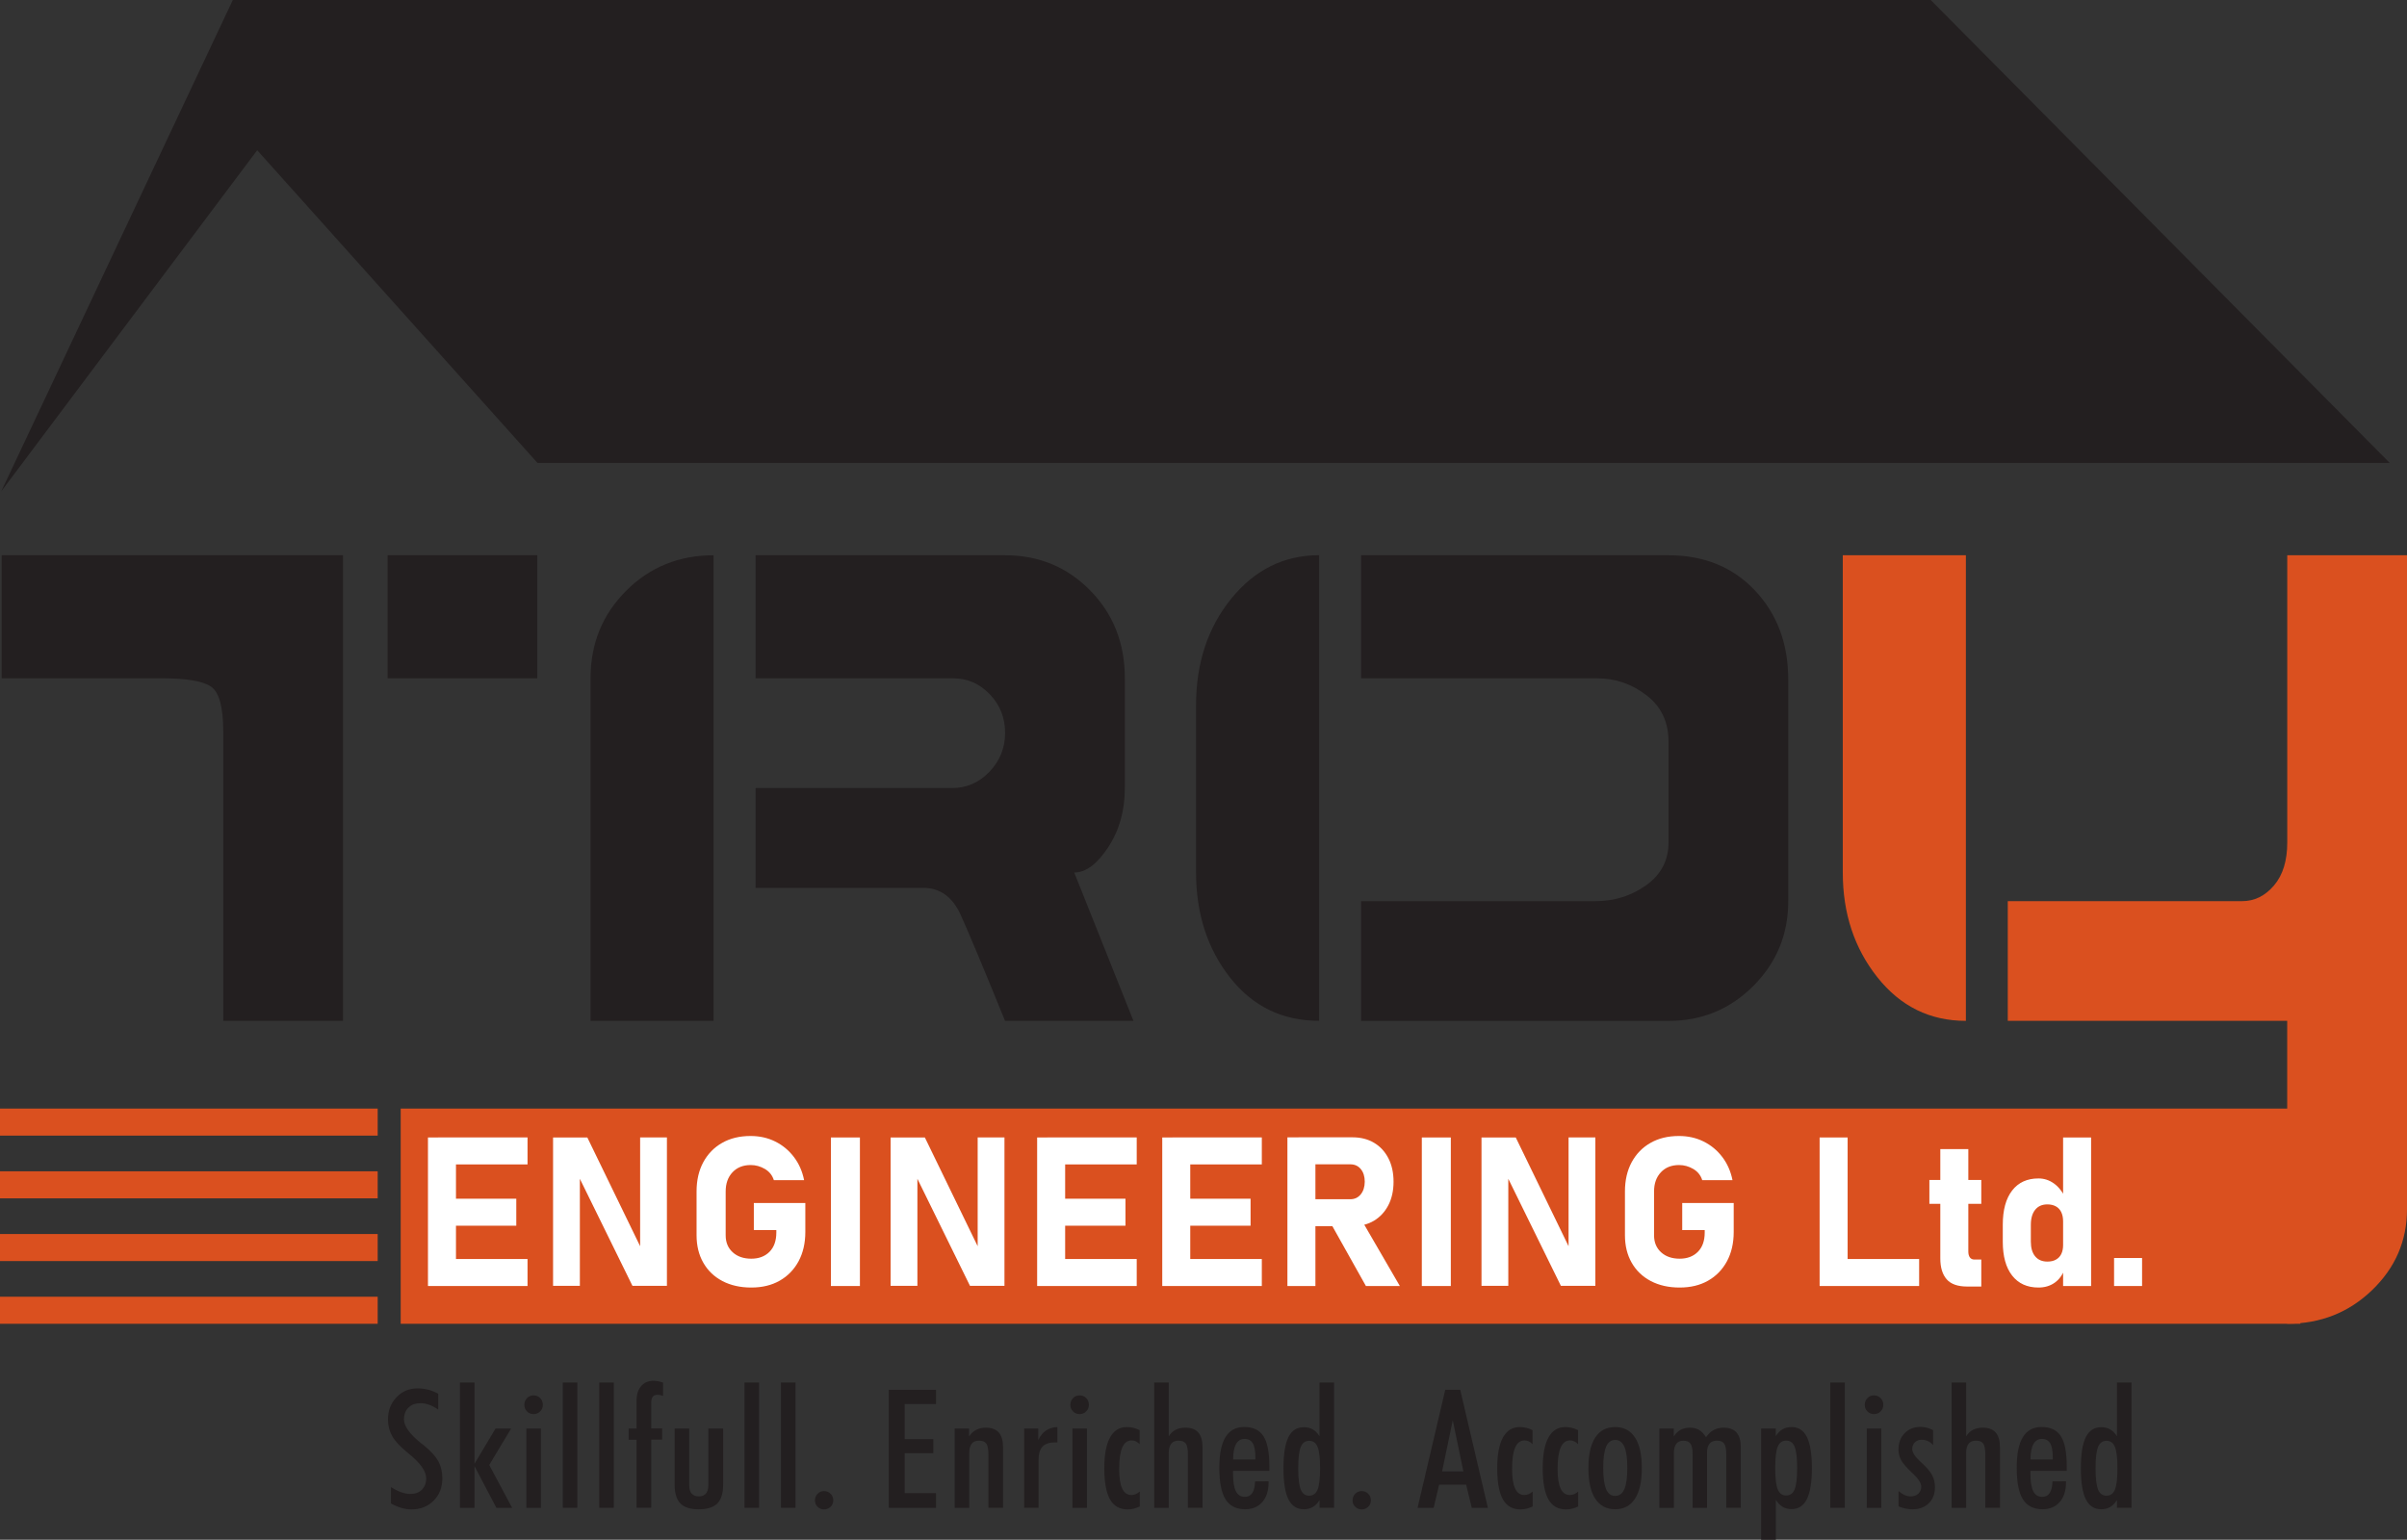
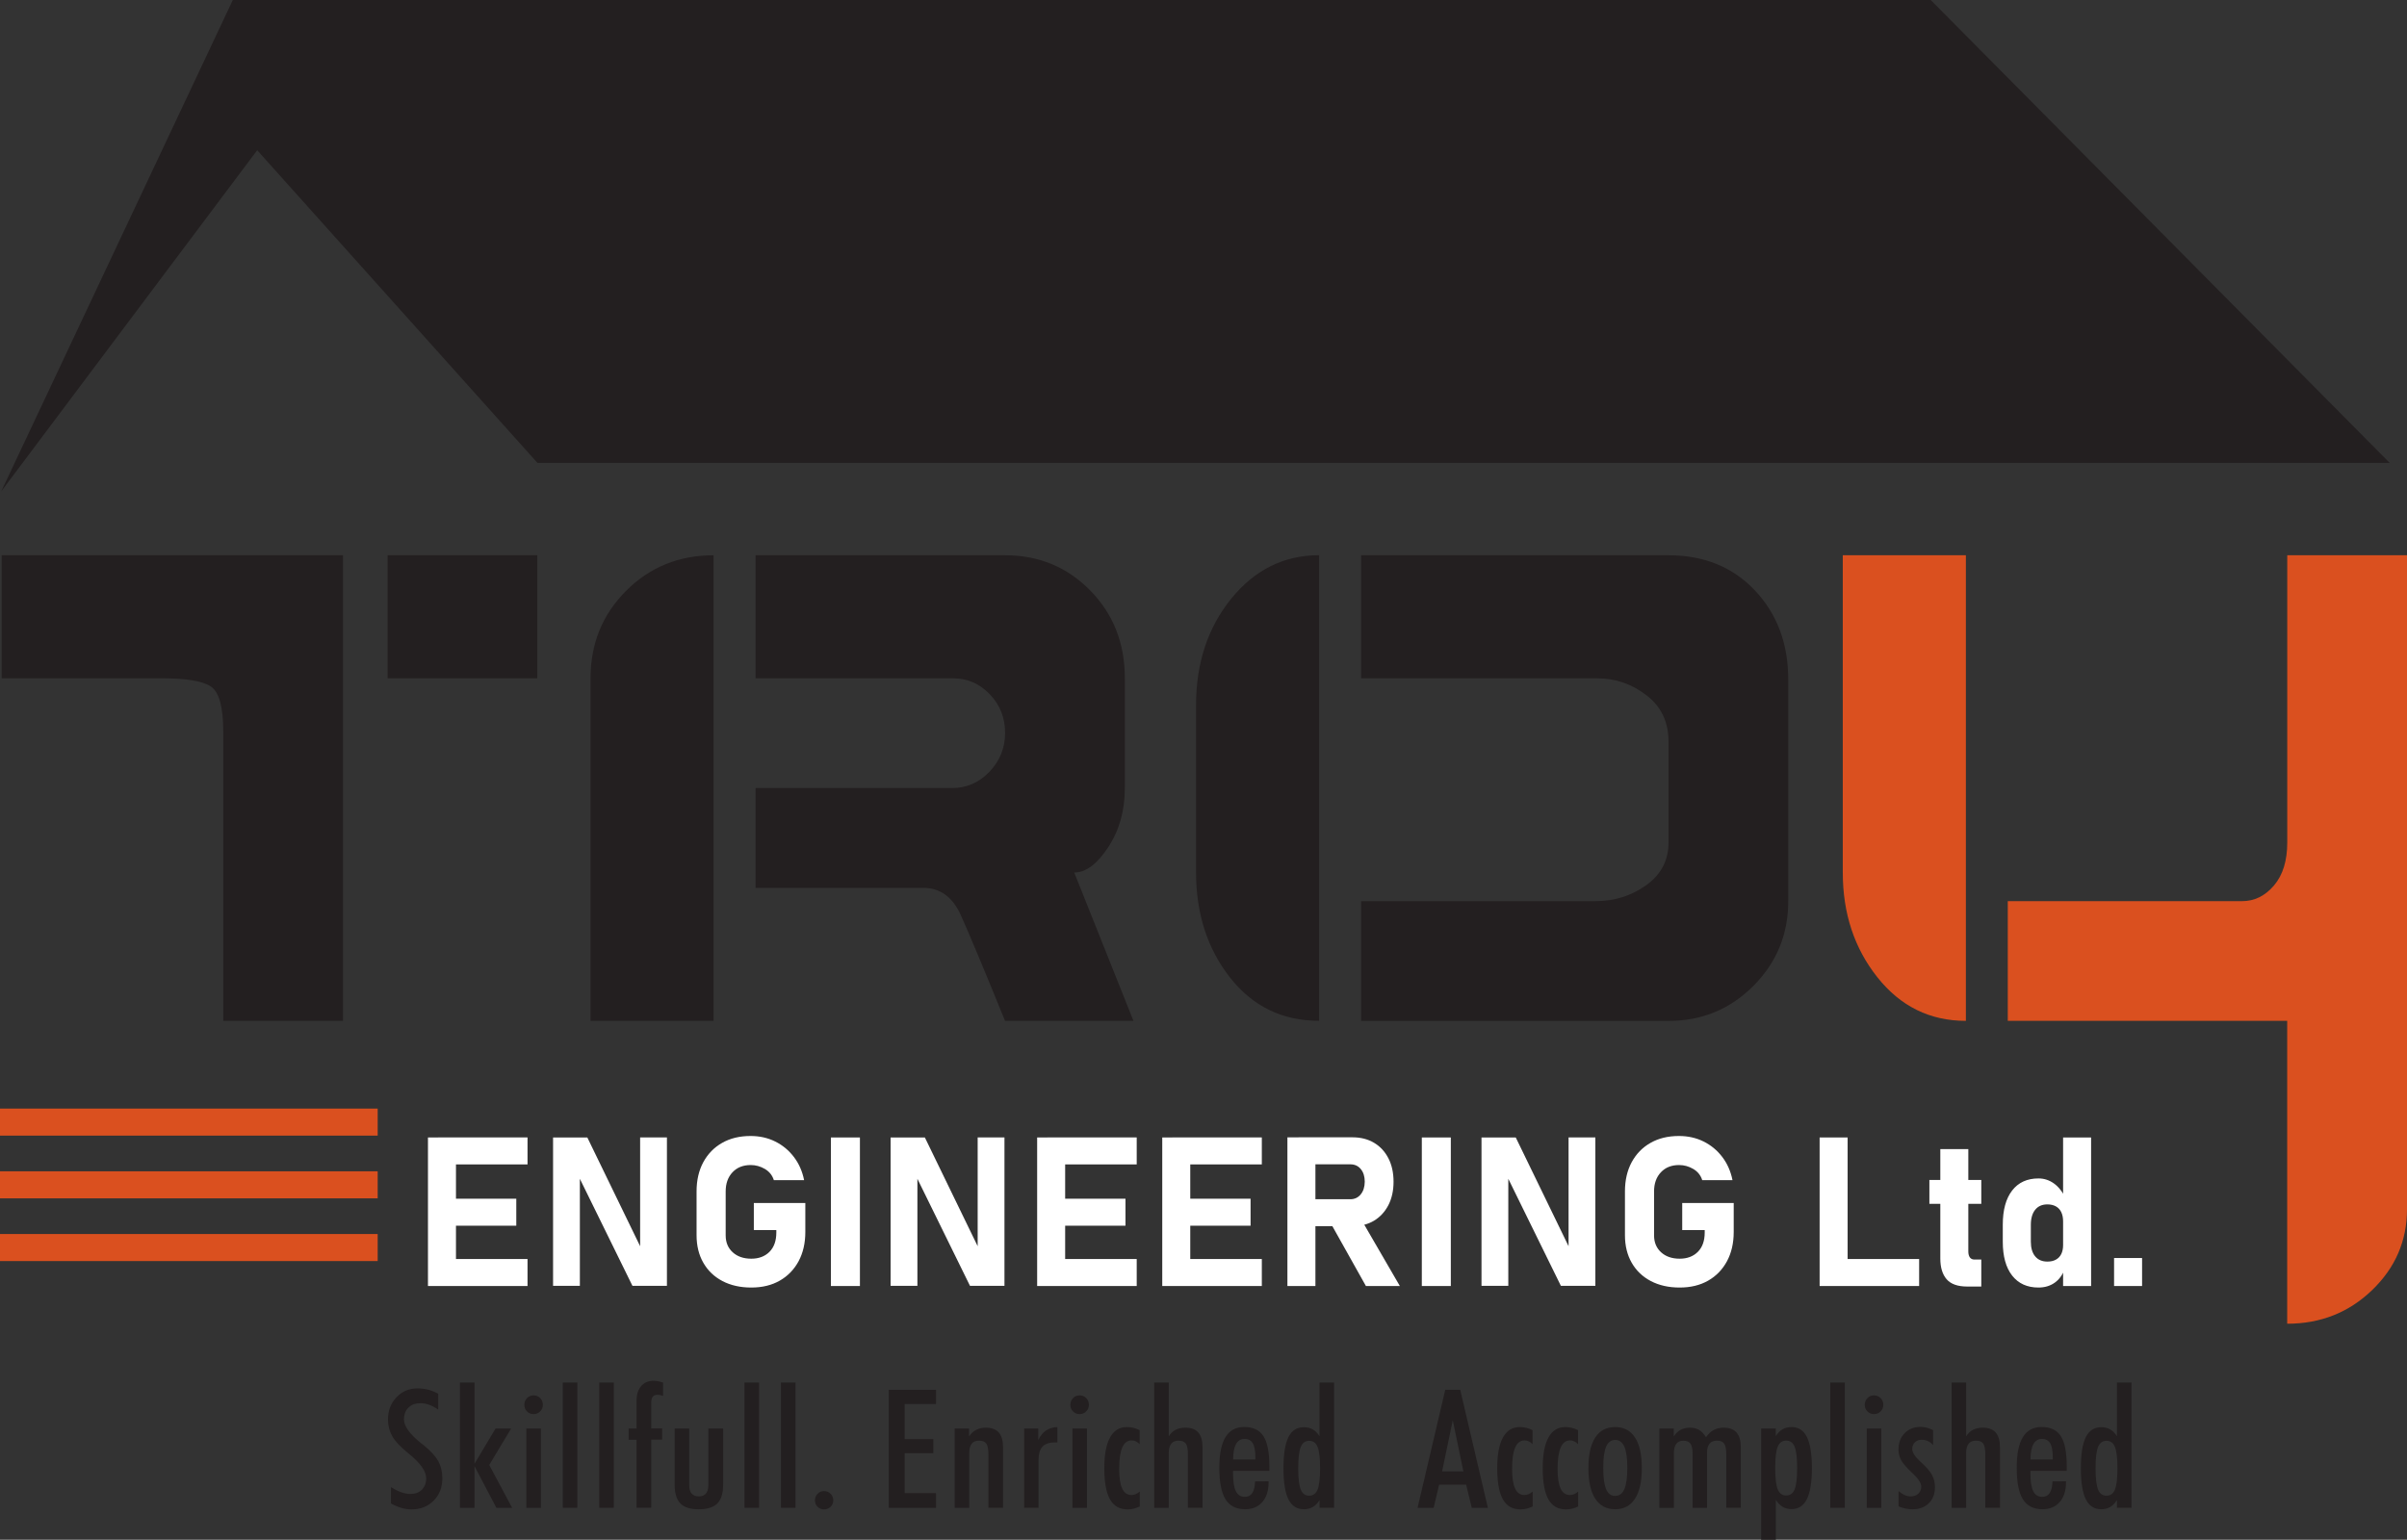
<svg xmlns="http://www.w3.org/2000/svg" version="1.1" id="Layer_1" x="0px" y="0px" viewBox="0 0 458.1 293.14" style="enable-background:new 0 0 458.1 293.14;" xml:space="preserve">
  <rect x="0" y="0" width="458.1" height="293.14" fill="#333333" stroke="none" />
  <style type="text/css">
	.st0{fill:#231F20;}
	.st1{fill:#DA501F;}
	.st2{fill:#FFFFFF;}
</style>
  <g>
    <g>
      <path class="st0" d="M42.49,194.35v-55.09c0-4.64-0.78-7.49-2.34-8.55c-1.56-1.06-4.71-1.58-9.43-1.58H0.32v-23.43h64.96v88.64    H42.49z M73.77,129.14v-23.43h28.49v23.43H73.77z" />
      <path class="st0" d="M135.82,194.35h-23.43v-65.22c0-6.59,2.26-12.14,6.77-16.65c4.51-4.52,10.07-6.77,16.65-6.77V194.35z     M143.8,169.03v-19h37.36c2.79,0,5.17-1.03,7.15-3.1c1.98-2.07,2.98-4.54,2.98-7.41c0-2.87-0.97-5.32-2.91-7.34    c-1.94-2.03-4.26-3.04-6.97-3.04H143.8v-23.43h47.49c6.41,0,11.82,2.24,16.21,6.71c4.39,4.48,6.58,10.05,6.58,16.72v20.89    c0,4.31-1.06,8.06-3.17,11.27c-2.11,3.21-4.26,4.81-6.46,4.81l11.27,28.24h-24.44c-4.05-9.96-6.86-16.67-8.42-20.13    c-1.56-3.46-3.95-5.19-7.15-5.19H143.8z" />
      <path class="st0" d="M227.63,166.03v-31.75c0-8.04,2.24-14.81,6.71-20.32c4.47-5.5,10.05-8.26,16.72-8.26v88.64    c-7.01,0-12.66-2.75-16.97-8.25C229.78,180.6,227.63,173.91,227.63,166.03z M259.04,194.35v-22.79h44.58    c3.63,0,6.86-1.01,9.69-3.04c2.83-2.03,4.24-4.73,4.24-8.1v-19.25c0-3.71-1.39-6.65-4.18-8.8c-2.79-2.15-5.91-3.23-9.37-3.23    h-44.96v-23.43h58.51c6.75,0,12.24,2.24,16.46,6.71c4.22,4.48,6.33,10.13,6.33,16.97v42.17c0,6.33-2.22,11.71-6.65,16.15    c-4.43,4.43-9.81,6.65-16.14,6.65H259.04z" />
      <path class="st1" d="M350.72,166.11v-60.4h23.43v88.64c-6.84,0-12.45-2.76-16.84-8.29C352.91,180.53,350.72,173.88,350.72,166.11z     M382.12,194.35v-22.79h44.58c2.36,0,4.39-0.99,6.08-2.98c1.69-1.98,2.53-4.71,2.53-8.17v-54.71h22.79v124.53    c0,5.99-2.22,11.12-6.65,15.39c-4.43,4.26-9.81,6.39-16.15,6.39v-57.67H382.12z" />
-       <rect x="76.26" y="211.05" class="st1" width="361.54" height="40.97" />
      <polygon class="st0" points="0.24,93.54 48.95,28.6 102.29,88.13 454.81,88.13 367.45,0 44.31,0   " />
      <g>
        <g>
          <path class="st2" d="M81.45,244.83v-28.28h5.33v28.28H81.45z M83.38,221.68v-5.14h17.02v5.14H83.38z M83.38,233.35v-5.14h14.88      v5.14H83.38z M83.38,244.83v-5.14h17.02v5.14H83.38z" />
          <path class="st2" d="M105.26,244.81v-28.26h6.52l10.52,21.67l-0.47,0.5v-22.18h5.1v28.26h-6.56l-10.48-21.34l0.47-0.51v21.85      H105.26z" />
          <path class="st2" d="M143.47,229.02h9.8v5.52c0,2.13-0.43,3.98-1.28,5.57c-0.86,1.59-2.05,2.82-3.59,3.7      c-1.54,0.88-3.34,1.31-5.42,1.31c-2.09,0-3.91-0.41-5.48-1.23c-1.56-0.82-2.78-1.98-3.64-3.48c-0.86-1.5-1.29-3.25-1.29-5.24      v-8.35c0-2.13,0.43-3.98,1.28-5.56c0.86-1.58,2.05-2.81,3.59-3.68c1.54-0.88,3.34-1.31,5.42-1.31c1.71,0,3.27,0.35,4.68,1.05      c1.41,0.7,2.59,1.68,3.55,2.94c0.96,1.26,1.61,2.73,1.95,4.42h-5.76c-0.29-0.92-0.85-1.63-1.7-2.13      c-0.85-0.5-1.75-0.75-2.71-0.75c-1.44,0-2.6,0.46-3.46,1.38c-0.87,0.92-1.3,2.14-1.3,3.66v8.35c0,1.34,0.45,2.41,1.34,3.22      c0.89,0.81,2.07,1.22,3.54,1.22c1.44,0,2.59-0.44,3.46-1.31c0.87-0.88,1.3-2.1,1.3-3.67v-0.47h-4.28V229.02z" />
          <path class="st2" d="M163.66,216.55v28.28h-5.52v-28.28H163.66z" />
          <path class="st2" d="M169.5,244.81v-28.26h6.52l10.52,21.67l-0.47,0.5v-22.18h5.1v28.26h-6.56l-10.48-21.34l0.47-0.51v21.85      H169.5z" />
          <path class="st2" d="M197.39,244.83v-28.28h5.33v28.28H197.39z M199.32,221.68v-5.14h17.02v5.14H199.32z M199.32,233.35v-5.14      h14.88v5.14H199.32z M199.32,244.83v-5.14h17.02v5.14H199.32z" />
          <path class="st2" d="M221.2,244.83v-28.28h5.33v28.28H221.2z M223.13,221.68v-5.14h17.02v5.14H223.13z M223.13,233.35v-5.14      h14.88v5.14H223.13z M223.13,244.83v-5.14h17.02v5.14H223.13z" />
          <path class="st2" d="M245.02,244.83v-28.3h5.33v28.3H245.02z M247.14,233.45v-5.14h9.84c0.83,0,1.49-0.31,1.99-0.92      c0.5-0.61,0.76-1.41,0.77-2.41c0-1-0.25-1.8-0.75-2.41c-0.5-0.61-1.17-0.91-2.01-0.91h-9.84v-5.14h10.27      c1.57,0,2.94,0.35,4.11,1.05c1.18,0.7,2.08,1.69,2.73,2.96c0.65,1.27,0.97,2.76,0.97,4.45c0,1.7-0.33,3.18-0.98,4.45      c-0.66,1.27-1.57,2.26-2.73,2.96c-1.17,0.7-2.54,1.05-4.11,1.05H247.14z M259.96,244.83l-6.87-12.26l5.7-0.89l7.63,13.15H259.96      z" />
          <path class="st2" d="M276.12,216.55v28.28h-5.52v-28.28H276.12z" />
          <path class="st2" d="M281.96,244.81v-28.26h6.52L299,238.22l-0.47,0.5v-22.18h5.1v28.26h-6.56l-10.48-21.34l0.47-0.51v21.85      H281.96z" />
          <path class="st2" d="M320.16,229.02h9.8v5.52c0,2.13-0.43,3.98-1.28,5.57c-0.86,1.59-2.05,2.82-3.59,3.7      c-1.54,0.88-3.34,1.31-5.42,1.31c-2.09,0-3.91-0.41-5.48-1.23c-1.56-0.82-2.78-1.98-3.64-3.48c-0.86-1.5-1.29-3.25-1.29-5.24      v-8.35c0-2.13,0.43-3.98,1.28-5.56c0.86-1.58,2.05-2.81,3.59-3.68c1.54-0.88,3.34-1.31,5.42-1.31c1.71,0,3.27,0.35,4.68,1.05      c1.41,0.7,2.59,1.68,3.55,2.94c0.96,1.26,1.61,2.73,1.95,4.42h-5.76c-0.29-0.92-0.85-1.63-1.7-2.13      c-0.85-0.5-1.75-0.75-2.71-0.75c-1.44,0-2.6,0.46-3.46,1.38c-0.87,0.92-1.3,2.14-1.3,3.66v8.35c0,1.34,0.45,2.41,1.34,3.22      c0.89,0.81,2.07,1.22,3.54,1.22c1.44,0,2.59-0.44,3.46-1.31c0.87-0.88,1.3-2.1,1.3-3.67v-0.47h-4.28V229.02z" />
          <path class="st2" d="M346.31,244.83v-28.28h5.33v28.28H346.31z M348.68,244.83v-5.14h16.57v5.14H348.68z" />
          <path class="st2" d="M367.2,229.19v-4.55h9.88v4.55H367.2z M374.4,244.93c-1.8,0-3.11-0.46-3.91-1.38      c-0.8-0.92-1.21-2.24-1.21-3.97v-20.82h5.33v19.49c0,0.48,0.1,0.86,0.29,1.13c0.2,0.27,0.48,0.41,0.86,0.41h1.32v5.14H374.4z" />
          <path class="st2" d="M387.96,245.12c-2.15,0-3.82-0.76-5.01-2.28c-1.19-1.52-1.78-3.67-1.78-6.45v-3.23      c0-2.8,0.59-4.97,1.78-6.51c1.19-1.54,2.86-2.3,5.01-2.3c1.08,0,2.06,0.32,2.95,0.96c0.89,0.64,1.6,1.55,2.15,2.73l-0.41,4.48      c0-0.69-0.12-1.27-0.35-1.75c-0.23-0.48-0.57-0.85-1.02-1.1c-0.45-0.25-0.99-0.38-1.62-0.38c-1,0-1.77,0.34-2.32,1.02      c-0.55,0.68-0.83,1.64-0.83,2.87v3.21c0,1.21,0.28,2.14,0.83,2.8c0.55,0.66,1.32,0.99,2.32,0.99c0.63,0,1.18-0.12,1.62-0.37      c0.45-0.25,0.79-0.6,1.02-1.07c0.23-0.47,0.35-1.03,0.35-1.69l0.27,4.61c-0.4,1.1-1.04,1.96-1.9,2.56      C390.16,244.82,389.14,245.12,387.96,245.12z M392.65,244.83v-28.28h5.33v28.28H392.65z" />
          <path class="st2" d="M402.35,244.83v-5.33h5.33v5.33H402.35z" />
        </g>
      </g>
-       <rect y="246.87" class="st1" width="71.88" height="5.15" />
      <rect y="234.93" class="st1" width="71.88" height="5.15" />
      <rect y="222.99" class="st1" width="71.88" height="5.15" />
      <rect y="211.05" class="st1" width="71.88" height="5.15" />
    </g>
    <g>
      <path class="st0" d="M74.4,283.12c0.72,0.44,1.38,0.77,1.98,0.98c0.61,0.21,1.18,0.32,1.71,0.32c0.92,0,1.66-0.27,2.2-0.81    c0.54-0.54,0.82-1.26,0.82-2.16c0-1.32-1.04-2.83-3.12-4.54c-0.25-0.21-0.43-0.36-0.55-0.46c-1.33-1.1-2.27-2.11-2.8-3.05    c-0.53-0.94-0.8-1.99-0.8-3.16c0-1.69,0.54-3.1,1.62-4.23c1.08-1.13,2.41-1.69,4-1.69c0.7,0,1.37,0.08,2.02,0.25    c0.65,0.16,1.29,0.42,1.92,0.77v3.02c-0.58-0.41-1.16-0.71-1.72-0.92c-0.56-0.2-1.11-0.3-1.65-0.3c-0.96,0-1.72,0.28-2.29,0.84    c-0.57,0.56-0.86,1.31-0.86,2.24c0,1.29,1.1,2.82,3.31,4.58c0.21,0.17,0.36,0.29,0.48,0.37c1.28,1.04,2.19,2.03,2.72,2.98    c0.53,0.95,0.8,2.05,0.8,3.28c0,1.72-0.55,3.14-1.65,4.26c-1.1,1.11-2.5,1.67-4.22,1.67c-0.62,0-1.26-0.09-1.91-0.28    c-0.65-0.19-1.31-0.47-2-0.85V283.12z" />
      <path class="st0" d="M87.54,287.06V263.2h2.77v15.47l4-6.71h2.97l-4.17,6.94l4.36,8.16h-3l-4.16-7.94v7.94H87.54z" />
      <path class="st0" d="M99.79,267.45c0-0.5,0.17-0.93,0.51-1.28c0.34-0.35,0.76-0.52,1.26-0.52c0.49,0,0.91,0.18,1.25,0.52    c0.34,0.35,0.51,0.78,0.51,1.28c0,0.49-0.17,0.91-0.52,1.25c-0.34,0.35-0.76,0.52-1.24,0.52c-0.5,0-0.92-0.17-1.26-0.51    C99.96,268.37,99.79,267.95,99.79,267.45z M100.17,287.06v-15.1h2.77v15.1H100.17z" />
      <path class="st0" d="M107.11,287.06V263.2h2.77v23.85H107.11z" />
      <path class="st0" d="M114.05,287.06V263.2h2.77v23.85H114.05z" />
      <path class="st0" d="M121.15,287.06V274.1h-1.51v-2.14h1.51v-5.3c0-1.17,0.29-2.09,0.87-2.77c0.58-0.68,1.37-1.02,2.38-1.02    c0.24,0,0.5,0.03,0.8,0.08c0.3,0.06,0.63,0.15,1,0.27v2.52c-0.21-0.07-0.4-0.12-0.57-0.15c-0.18-0.03-0.33-0.05-0.48-0.05    c-0.42,0-0.73,0.12-0.92,0.36c-0.19,0.24-0.29,0.63-0.29,1.16v4.88h2.08v2.14h-2.08v12.96H121.15z" />
      <path class="st0" d="M128.4,282.61v-10.65h2.77v10.8c0,0.7,0.15,1.22,0.46,1.58c0.31,0.36,0.76,0.54,1.37,0.54    c0.59,0,1.05-0.18,1.35-0.54s0.46-0.89,0.46-1.58v-10.8h2.82v10.65c0,1.66-0.37,2.87-1.1,3.61c-0.73,0.74-1.91,1.12-3.53,1.12    c-1.62,0-2.79-0.37-3.52-1.12C128.76,285.47,128.4,284.27,128.4,282.61z" />
      <path class="st0" d="M141.69,287.06V263.2h2.77v23.85H141.69z" />
      <path class="st0" d="M148.63,287.06V263.2h2.77v23.85H148.63z" />
      <path class="st0" d="M155.1,285.64c0-0.49,0.17-0.91,0.5-1.25c0.33-0.35,0.75-0.52,1.24-0.52c0.48,0,0.89,0.17,1.24,0.52    c0.34,0.34,0.51,0.76,0.51,1.25c0,0.48-0.17,0.89-0.51,1.22c-0.34,0.33-0.75,0.5-1.24,0.5c-0.49,0-0.91-0.17-1.24-0.5    C155.26,286.53,155.1,286.12,155.1,285.64z" />
      <path class="st0" d="M169.15,287.06v-22.47h8.99v2.71h-5.96v6.68h5.45v2.68h-5.45v7.6h5.96v2.8H169.15z" />
      <path class="st0" d="M181.69,287.06v-15.1h2.74v1.51c0.37-0.55,0.82-0.97,1.35-1.25c0.53-0.28,1.14-0.42,1.84-0.42    c1.11,0,1.93,0.31,2.47,0.92c0.54,0.62,0.81,1.56,0.81,2.82v11.51h-2.79v-10.14c0-1.03-0.13-1.72-0.4-2.09    c-0.27-0.37-0.73-0.55-1.38-0.55c-0.62,0-1.08,0.19-1.39,0.58c-0.31,0.39-0.47,0.96-0.47,1.72v10.5H181.69z" />
      <path class="st0" d="M194.92,287.06v-15.1h2.68v2.2c0.38-0.8,0.87-1.4,1.46-1.81c0.59-0.4,1.32-0.63,2.18-0.67v2.92h-0.46    c-1.08,0-1.87,0.27-2.37,0.81c-0.5,0.54-0.75,1.38-0.75,2.53v9.11H194.92z" />
      <path class="st0" d="M203.71,267.45c0-0.5,0.17-0.93,0.51-1.28c0.34-0.35,0.76-0.52,1.26-0.52c0.49,0,0.91,0.18,1.25,0.52    c0.34,0.35,0.51,0.78,0.51,1.28c0,0.49-0.17,0.91-0.52,1.25c-0.34,0.35-0.76,0.52-1.24,0.52c-0.5,0-0.92-0.17-1.26-0.51    C203.88,268.37,203.71,267.95,203.71,267.45z M204.1,287.06v-15.1h2.77v15.1H204.1z" />
      <path class="st0" d="M216.9,286.81c-0.39,0.18-0.77,0.32-1.14,0.41c-0.37,0.09-0.75,0.14-1.14,0.14c-1.52,0-2.64-0.63-3.36-1.9    c-0.72-1.27-1.09-3.25-1.09-5.93c0-2.58,0.36-4.53,1.09-5.86c0.73-1.33,1.8-1.99,3.2-1.99c0.43,0,0.85,0.05,1.25,0.15    c0.4,0.1,0.8,0.24,1.19,0.44v2.66c-0.26-0.25-0.51-0.43-0.75-0.54c-0.25-0.11-0.5-0.17-0.77-0.17c-0.8,0-1.4,0.45-1.79,1.35    c-0.39,0.9-0.59,2.26-0.59,4.08c0,1.67,0.19,2.92,0.58,3.74c0.39,0.82,0.97,1.23,1.75,1.23c0.28,0,0.54-0.05,0.81-0.16    c0.26-0.11,0.52-0.27,0.78-0.5V286.81z" />
      <path class="st0" d="M219.67,287.06V263.2h2.77v10.26c0.32-0.54,0.74-0.96,1.27-1.24c0.53-0.28,1.16-0.42,1.88-0.42    c1.11,0,1.93,0.31,2.47,0.92c0.54,0.62,0.81,1.56,0.81,2.82v11.51h-2.79v-10.14c0-1.03-0.13-1.72-0.4-2.09    c-0.27-0.37-0.73-0.55-1.38-0.55c-0.62,0-1.08,0.19-1.39,0.58c-0.31,0.39-0.47,0.96-0.47,1.72v10.5H219.67z" />
      <path class="st0" d="M241.44,282.01v0.2c0,1.59-0.4,2.84-1.2,3.75c-0.8,0.91-1.89,1.37-3.28,1.37c-1.69,0-2.93-0.63-3.72-1.89    c-0.79-1.26-1.18-3.27-1.18-6.03c0-2.6,0.39-4.54,1.18-5.82c0.78-1.28,1.97-1.92,3.56-1.92c1.69,0,2.91,0.58,3.66,1.75    c0.75,1.16,1.12,3.07,1.12,5.72v0.88h-6.91v0.44c0,1.58,0.18,2.73,0.54,3.44c0.36,0.71,0.93,1.07,1.71,1.07    c0.63,0,1.1-0.25,1.42-0.74c0.32-0.49,0.5-1.23,0.53-2.21L241.44,282.01z M234.69,277.85h4.23v-0.39c0-1.24-0.16-2.14-0.49-2.69    c-0.33-0.55-0.86-0.83-1.58-0.83c-0.71,0-1.25,0.33-1.61,0.99C234.87,275.6,234.69,276.57,234.69,277.85z" />
      <path class="st0" d="M251.14,287.06v-1.48c-0.38,0.61-0.81,1.05-1.3,1.33c-0.49,0.28-1.05,0.42-1.69,0.42    c-1.33,0-2.31-0.63-2.94-1.9c-0.63-1.27-0.94-3.23-0.94-5.9c0-2.68,0.31-4.65,0.94-5.92c0.63-1.27,1.61-1.9,2.94-1.9    c0.65,0,1.21,0.14,1.7,0.42c0.49,0.28,0.92,0.71,1.28,1.31V263.2h2.77v23.85H251.14z M247.08,279.53c0,1.93,0.16,3.28,0.48,4.06    c0.32,0.77,0.85,1.16,1.6,1.16c0.75,0,1.28-0.39,1.6-1.16c0.32-0.78,0.48-2.13,0.48-4.06c0-1.94-0.16-3.3-0.48-4.07    c-0.32-0.78-0.85-1.16-1.6-1.16c-0.75,0-1.28,0.39-1.6,1.16C247.24,276.23,247.08,277.59,247.08,279.53z" />
-       <path class="st0" d="M257.42,285.64c0-0.49,0.17-0.91,0.5-1.25c0.33-0.35,0.75-0.52,1.24-0.52c0.48,0,0.89,0.17,1.24,0.52    c0.34,0.34,0.51,0.76,0.51,1.25c0,0.48-0.17,0.89-0.51,1.22c-0.34,0.33-0.75,0.5-1.24,0.5c-0.49,0-0.91-0.17-1.24-0.5    C257.58,286.53,257.42,286.12,257.42,285.64z" />
      <path class="st0" d="M269.79,287.06l5.27-22.47h2.85l5.26,22.47h-3.06l-1.08-4.42h-5.13l-1.05,4.42H269.79z M276.49,270.39    l-2.03,9.73h4.05L276.49,270.39z" />
      <path class="st0" d="M291.68,286.81c-0.39,0.18-0.77,0.32-1.14,0.41c-0.37,0.09-0.75,0.14-1.14,0.14c-1.52,0-2.64-0.63-3.36-1.9    c-0.72-1.27-1.09-3.25-1.09-5.93c0-2.58,0.36-4.53,1.09-5.86c0.73-1.33,1.8-1.99,3.2-1.99c0.43,0,0.85,0.05,1.25,0.15    c0.4,0.1,0.8,0.24,1.19,0.44v2.66c-0.26-0.25-0.51-0.43-0.75-0.54c-0.25-0.11-0.5-0.17-0.77-0.17c-0.8,0-1.4,0.45-1.79,1.35    c-0.4,0.9-0.59,2.26-0.59,4.08c0,1.67,0.19,2.92,0.58,3.74c0.39,0.82,0.97,1.23,1.75,1.23c0.27,0,0.54-0.05,0.81-0.16    c0.26-0.11,0.52-0.27,0.78-0.5V286.81z" />
      <path class="st0" d="M300.34,286.81c-0.39,0.18-0.77,0.32-1.14,0.41c-0.37,0.09-0.75,0.14-1.14,0.14c-1.52,0-2.64-0.63-3.36-1.9    c-0.72-1.27-1.09-3.25-1.09-5.93c0-2.58,0.36-4.53,1.09-5.86c0.73-1.33,1.8-1.99,3.2-1.99c0.43,0,0.85,0.05,1.25,0.15    c0.4,0.1,0.8,0.24,1.19,0.44v2.66c-0.26-0.25-0.51-0.43-0.75-0.54c-0.25-0.11-0.5-0.17-0.77-0.17c-0.8,0-1.4,0.45-1.79,1.35    c-0.39,0.9-0.59,2.26-0.59,4.08c0,1.67,0.19,2.92,0.58,3.74c0.39,0.82,0.97,1.23,1.75,1.23c0.27,0,0.54-0.05,0.81-0.16    c0.26-0.11,0.52-0.27,0.78-0.5V286.81z" />
      <path class="st0" d="M302.31,279.48c0-2.55,0.43-4.48,1.3-5.81c0.87-1.33,2.13-1.99,3.78-1.99c1.65,0,2.91,0.66,3.78,1.99    c0.87,1.33,1.3,3.26,1.3,5.81c0,2.56-0.43,4.52-1.3,5.85c-0.87,1.33-2.13,2-3.78,2c-1.65,0-2.91-0.67-3.78-2    C302.74,284,302.31,282.05,302.31,279.48z M305.13,279.45c0,1.85,0.18,3.2,0.55,4.06c0.36,0.86,0.94,1.28,1.72,1.28    c0.79,0,1.37-0.43,1.75-1.29c0.37-0.86,0.56-2.21,0.56-4.05c0-1.83-0.19-3.17-0.56-4.03c-0.38-0.86-0.96-1.29-1.75-1.29    c-0.78,0-1.35,0.43-1.72,1.28C305.31,276.27,305.13,277.62,305.13,279.45z" />
      <path class="st0" d="M315.81,287.06v-15.1h2.74v1.51c0.35-0.55,0.78-0.97,1.29-1.25c0.51-0.28,1.11-0.42,1.8-0.42    c0.68,0,1.26,0.15,1.75,0.44c0.49,0.29,0.92,0.76,1.3,1.39c0.41-0.62,0.89-1.08,1.45-1.38c0.55-0.3,1.19-0.45,1.89-0.45    c1.11,0,1.93,0.31,2.47,0.92c0.54,0.62,0.81,1.56,0.81,2.82v11.51h-2.77v-10.14c0-1.03-0.13-1.72-0.4-2.09    c-0.27-0.37-0.73-0.55-1.4-0.55c-0.6,0-1.07,0.19-1.38,0.58c-0.32,0.39-0.48,0.96-0.48,1.72v10.5h-2.74v-10.14    c0-1.01-0.13-1.7-0.4-2.08c-0.27-0.38-0.72-0.57-1.35-0.57c-0.6,0-1.05,0.19-1.35,0.58c-0.3,0.39-0.46,0.96-0.46,1.72v10.5H315.81    z" />
      <path class="st0" d="M335.18,293.14v-21.18h2.79v1.45c0.37-0.59,0.8-1.03,1.29-1.31c0.49-0.28,1.06-0.42,1.7-0.42    c1.32,0,2.3,0.63,2.93,1.9c0.63,1.27,0.95,3.23,0.95,5.9c0,2.68-0.32,4.65-0.95,5.92c-0.63,1.27-1.61,1.9-2.93,1.9    c-0.63,0-1.2-0.14-1.68-0.43c-0.49-0.29-0.92-0.73-1.3-1.32v7.59H335.18z M337.86,279.48c0,1.94,0.16,3.3,0.48,4.07    c0.32,0.77,0.86,1.16,1.61,1.16s1.28-0.39,1.6-1.16c0.32-0.77,0.48-2.13,0.48-4.07c0-1.93-0.16-3.28-0.48-4.06    c-0.32-0.77-0.85-1.16-1.6-1.16s-1.29,0.39-1.61,1.16C338.02,276.2,337.86,277.56,337.86,279.48z" />
      <path class="st0" d="M348.34,287.06V263.2h2.77v23.85H348.34z" />
      <path class="st0" d="M354.9,267.45c0-0.5,0.17-0.93,0.51-1.28c0.34-0.35,0.76-0.52,1.26-0.52c0.49,0,0.91,0.18,1.25,0.52    c0.34,0.35,0.51,0.78,0.51,1.28c0,0.49-0.17,0.91-0.52,1.25c-0.34,0.35-0.76,0.52-1.24,0.52c-0.5,0-0.92-0.17-1.26-0.51    C355.07,268.37,354.9,267.95,354.9,267.45z M355.28,287.06v-15.1h2.77v15.1H355.28z" />
      <path class="st0" d="M361.33,283.87c0.39,0.34,0.78,0.59,1.16,0.76c0.38,0.17,0.78,0.25,1.18,0.25c0.58,0,1.06-0.17,1.43-0.52    c0.37-0.35,0.55-0.79,0.55-1.34c0-0.65-0.51-1.45-1.52-2.42c-0.13-0.13-0.24-0.23-0.31-0.29c-0.98-0.93-1.65-1.71-1.99-2.32    c-0.34-0.62-0.51-1.29-0.51-2.03c0-1.27,0.39-2.31,1.17-3.11c0.78-0.8,1.79-1.2,3.03-1.2c0.41,0,0.81,0.05,1.21,0.16    c0.4,0.1,0.79,0.26,1.18,0.46v2.85c-0.3-0.35-0.62-0.6-0.98-0.77c-0.35-0.16-0.76-0.25-1.22-0.25c-0.51,0-0.94,0.16-1.27,0.49    c-0.33,0.33-0.5,0.74-0.5,1.25c0,0.67,0.49,1.45,1.46,2.34c0.19,0.18,0.34,0.31,0.43,0.4c0.91,0.84,1.55,1.6,1.9,2.28    c0.36,0.68,0.53,1.43,0.53,2.26c0,1.28-0.39,2.31-1.17,3.07c-0.78,0.76-1.82,1.15-3.12,1.15c-0.42,0-0.85-0.05-1.29-0.14    c-0.44-0.09-0.89-0.23-1.35-0.42V283.87z" />
      <path class="st0" d="M371.43,287.06V263.2h2.77v10.26c0.32-0.54,0.74-0.96,1.27-1.24c0.53-0.28,1.16-0.42,1.88-0.42    c1.11,0,1.93,0.31,2.47,0.92c0.54,0.62,0.81,1.56,0.81,2.82v11.51h-2.79v-10.14c0-1.03-0.13-1.72-0.4-2.09    c-0.27-0.37-0.73-0.55-1.38-0.55c-0.62,0-1.08,0.19-1.39,0.58c-0.31,0.39-0.47,0.96-0.47,1.72v10.5H371.43z" />
      <path class="st0" d="M393.2,282.01v0.2c0,1.59-0.4,2.84-1.2,3.75c-0.8,0.91-1.89,1.37-3.28,1.37c-1.69,0-2.93-0.63-3.72-1.89    c-0.79-1.26-1.18-3.27-1.18-6.03c0-2.6,0.39-4.54,1.18-5.82c0.78-1.28,1.97-1.92,3.56-1.92c1.69,0,2.91,0.58,3.66,1.75    c0.75,1.16,1.12,3.07,1.12,5.72v0.88h-6.91v0.44c0,1.58,0.18,2.73,0.54,3.44c0.36,0.71,0.93,1.07,1.71,1.07    c0.63,0,1.1-0.25,1.42-0.74c0.32-0.49,0.5-1.23,0.53-2.21L393.2,282.01z M386.45,277.85h4.23v-0.39c0-1.24-0.16-2.14-0.49-2.69    c-0.33-0.55-0.86-0.83-1.58-0.83c-0.71,0-1.24,0.33-1.61,0.99C386.63,275.6,386.45,276.57,386.45,277.85z" />
      <path class="st0" d="M402.9,287.06v-1.48c-0.38,0.61-0.81,1.05-1.3,1.33c-0.49,0.28-1.05,0.42-1.69,0.42    c-1.33,0-2.31-0.63-2.94-1.9c-0.63-1.27-0.94-3.23-0.94-5.9c0-2.68,0.31-4.65,0.94-5.92c0.63-1.27,1.61-1.9,2.94-1.9    c0.65,0,1.21,0.14,1.7,0.42c0.49,0.28,0.92,0.71,1.29,1.31V263.2h2.77v23.85H402.9z M398.83,279.53c0,1.93,0.16,3.28,0.48,4.06    c0.32,0.77,0.85,1.16,1.6,1.16c0.75,0,1.28-0.39,1.6-1.16c0.32-0.78,0.48-2.13,0.48-4.06c0-1.94-0.16-3.3-0.48-4.07    c-0.32-0.78-0.85-1.16-1.6-1.16c-0.75,0-1.28,0.39-1.6,1.16C398.99,276.23,398.83,277.59,398.83,279.53z" />
    </g>
  </g>
</svg>